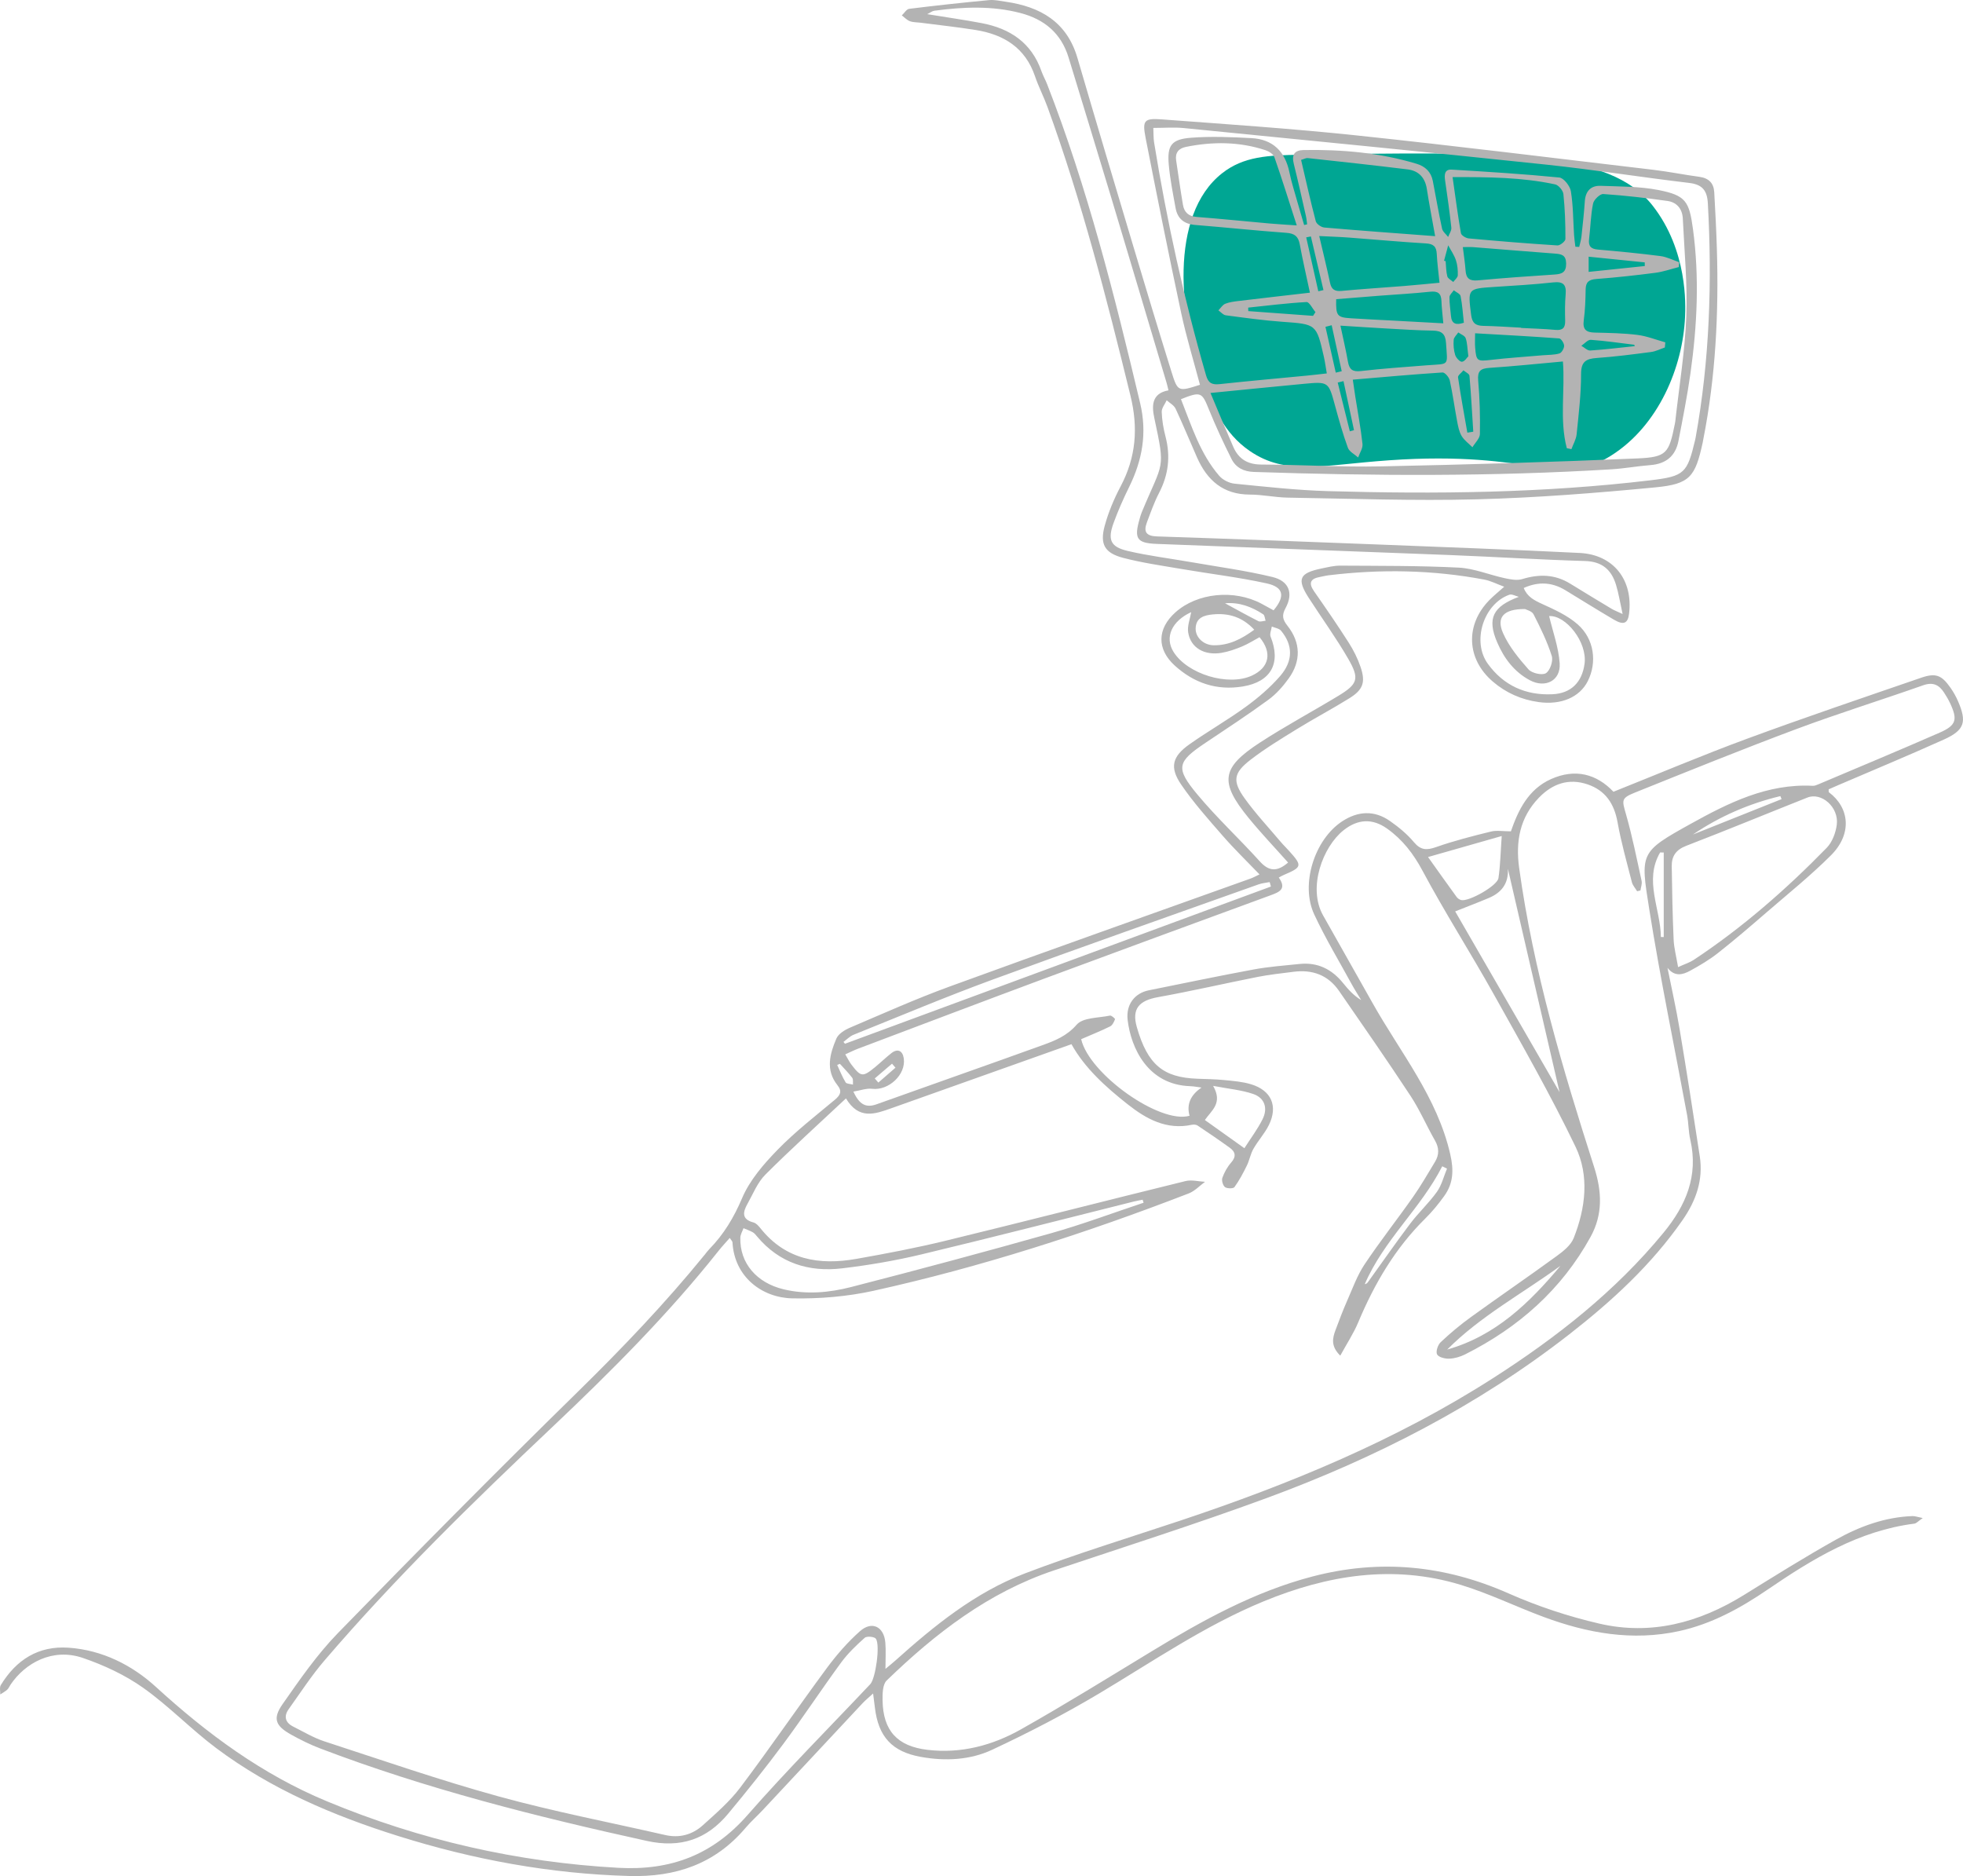
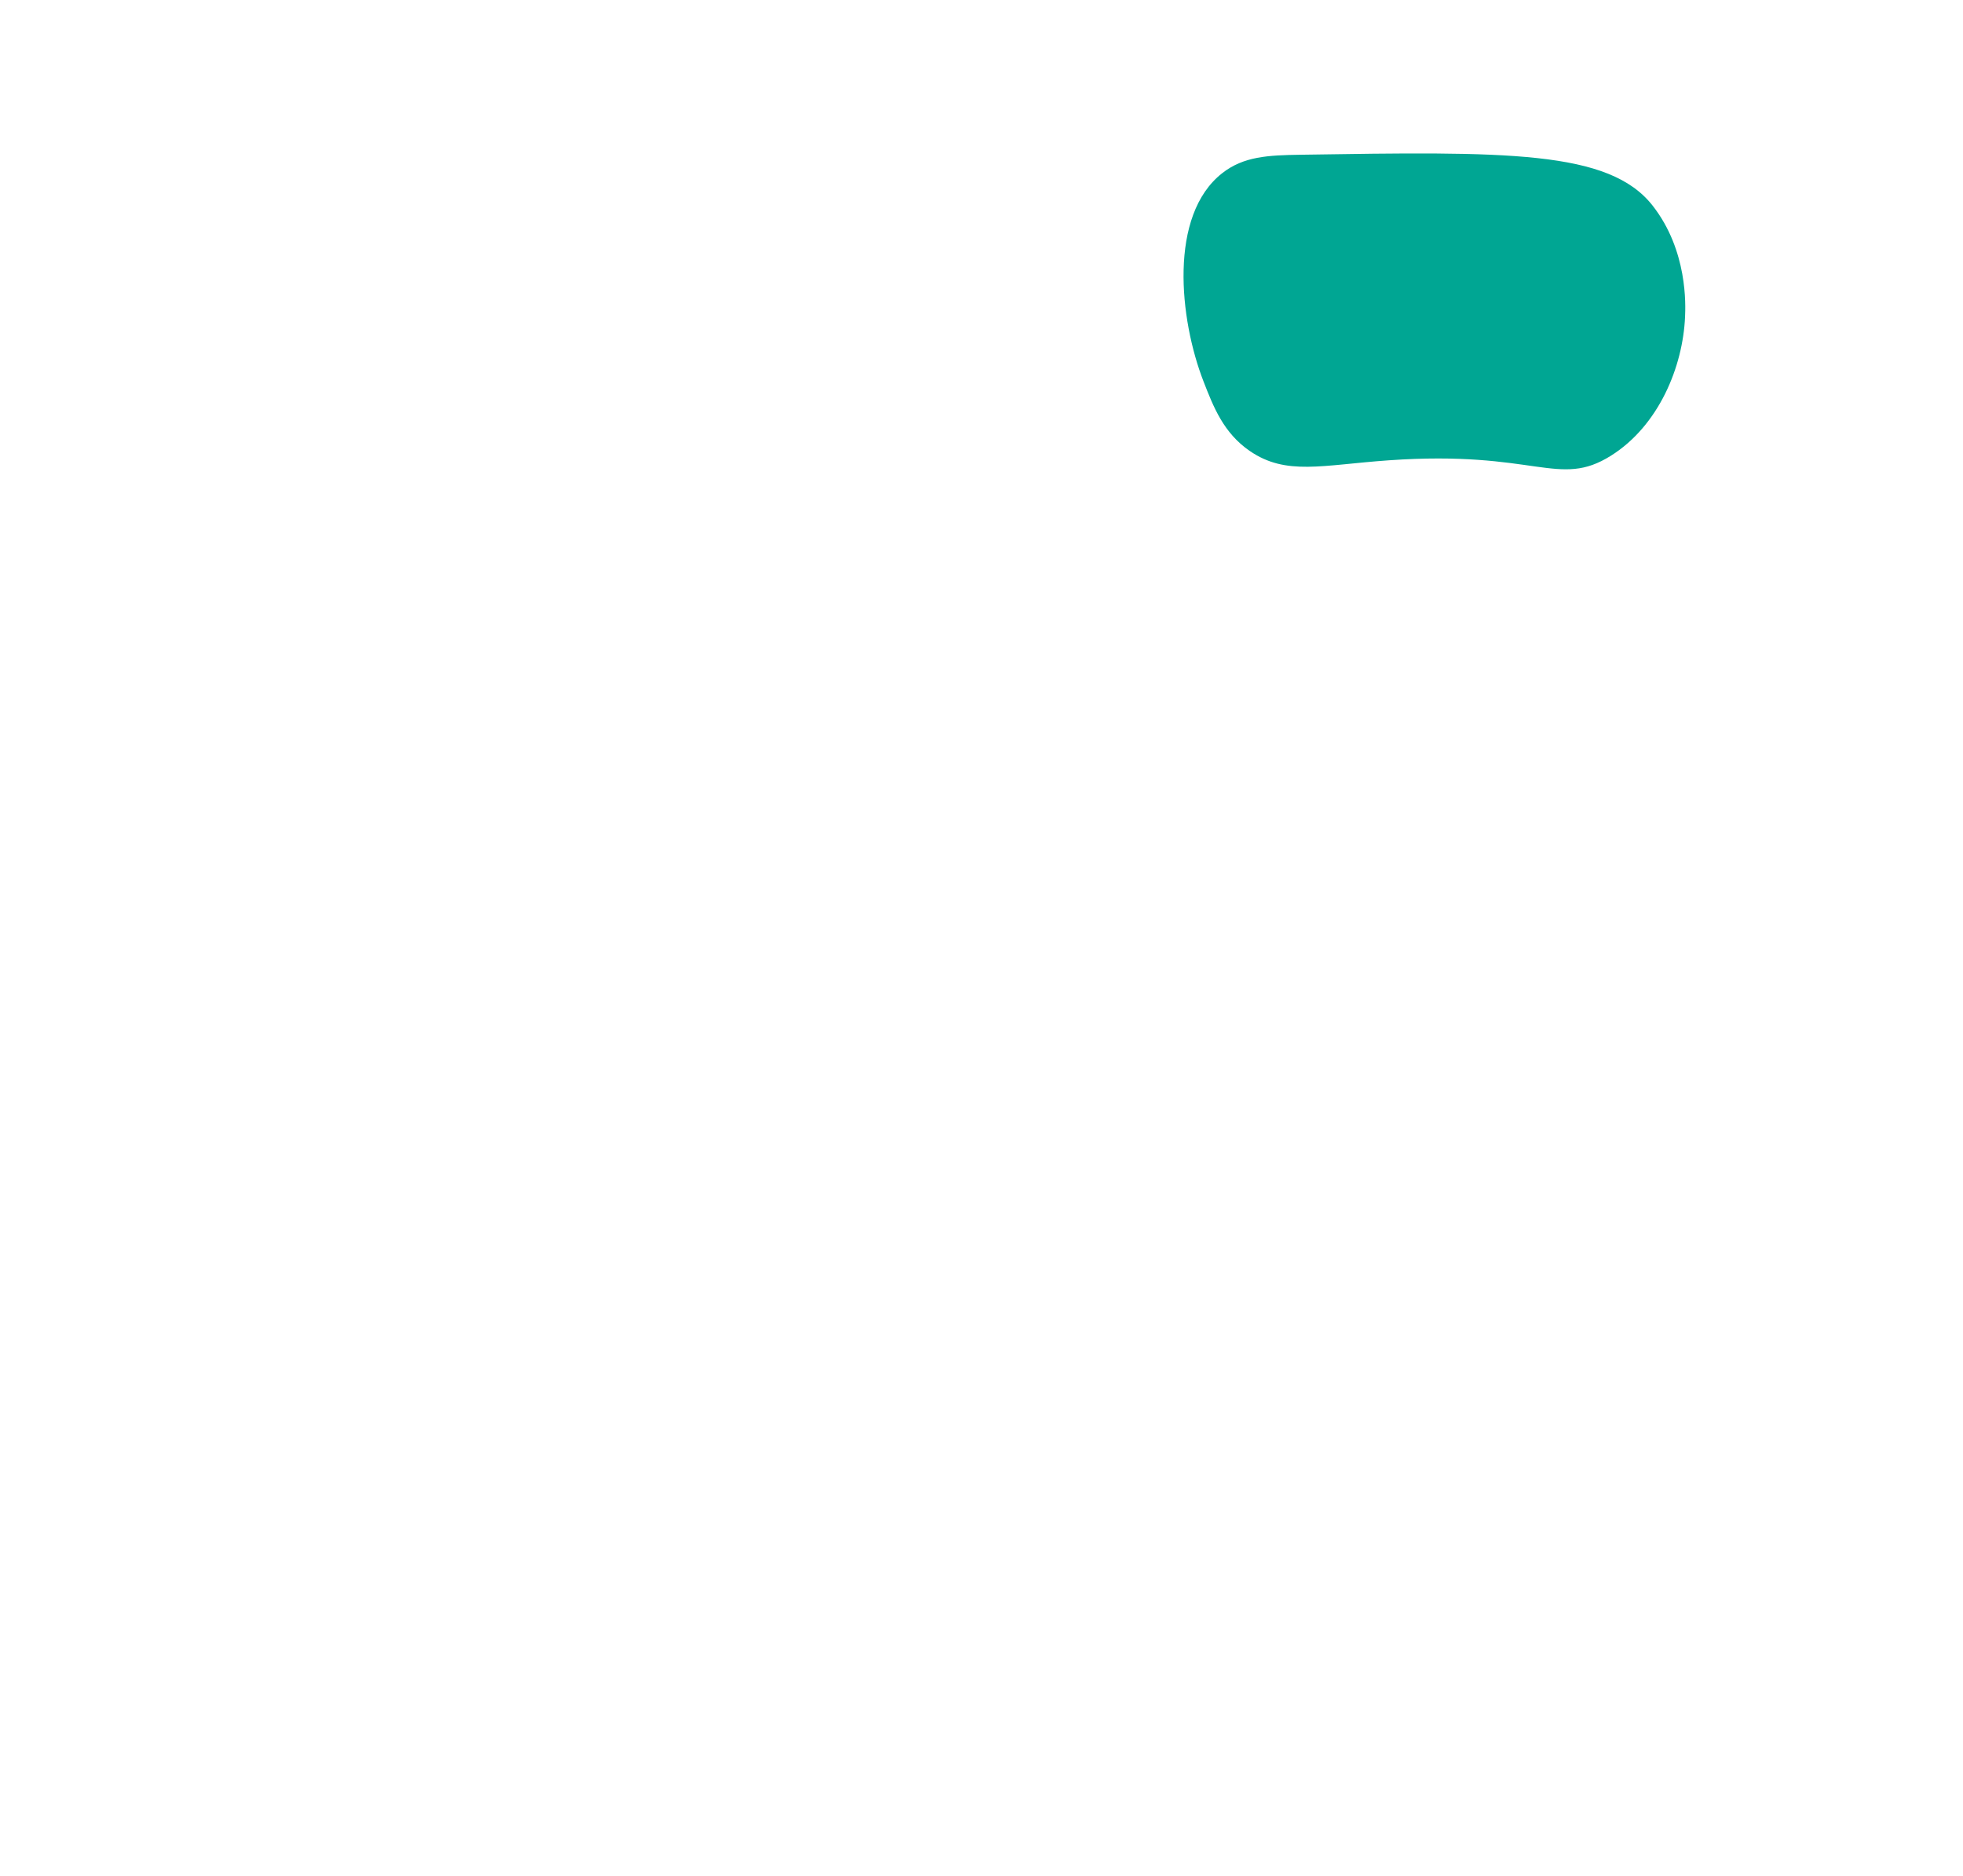
<svg xmlns="http://www.w3.org/2000/svg" id="Layer_2" data-name="Layer 2" width="961.125" height="918.481" viewBox="0 0 961.125 918.481">
  <defs>
    <style>
      .cls-1 {
        fill: #b3b3b3;
      }

      .cls-1, .cls-2 {
        stroke-width: 0px;
      }

      .cls-2 {
        fill: #00a693;
      }
    </style>
  </defs>
  <g id="Layer_1-2" data-name="Layer 1">
    <g>
      <path class="cls-2" d="m636.901,75.755c100.61-1.561,150.915-2.341,172.27,24.934,17.253,22.036,16.107,48.794,15.867,54.401-1.048,24.471-12.872,53.295-36.267,68.001-25.74,16.179-36.723-2.81-108.802,2.267-32.784,2.309-50.22,7.626-68.001-4.533-12.932-8.843-17.883-21.735-22.667-34.001-11.927-30.576-17.175-81.374,9.067-102.002,10.567-8.306,22.549-8.819,38.534-9.067Z" />
-       <path class="cls-1" d="m616.669,428.074c-6.176-6.437-12.295-12.347-17.864-18.736-7.112-8.16-14.382-16.295-20.464-25.205-5.806-8.506-4.392-13.785,4.062-19.754,9.019-6.369,18.668-11.856,27.584-18.356,6.058-4.416,11.914-9.405,16.804-15.052,6.482-7.484,6.243-15.214.434-22.185-.953-1.143-2.987-1.386-4.521-2.044-.235,1.66-1.144,3.592-.601,4.939,5.23,12.959.24,22.143-13.646,24.411-12.728,2.079-23.819-1.668-33.249-10.221-8.908-8.079-8.671-18.072.328-26.105,10.66-9.517,28.636-11.332,42.059-4.235,2.027,1.071,4.024,2.197,5.983,3.269,5.748-6.878,4.98-11.354-3.391-13.189-13.786-3.022-27.866-4.681-41.797-7.064-9.538-1.632-19.172-2.988-28.507-5.441-9.039-2.375-11.454-6.669-9.003-15.669,1.817-6.67,4.568-13.218,7.807-19.343,7.544-14.266,8.667-28.608,4.805-44.394-11.661-47.662-23.825-95.144-40.622-141.313-1.853-5.094-4.384-9.948-6.127-15.074-4.753-13.981-15.302-20.436-29.055-22.635-8.989-1.437-18.054-2.403-27.086-3.577-1.727-.224-3.573-.132-5.151-.739-1.449-.557-2.612-1.86-3.9-2.834,1.197-1.112,2.292-3.047,3.607-3.21,13.015-1.615,26.058-3.028,39.115-4.263,2.65-.251,5.407.399,8.093.785,17,2.439,29.999,9.85,35.175,27.559,8.861,30.317,17.898,60.583,26.949,90.843,6.276,20.981,12.585,41.953,19.109,62.858,3.046,9.761,3.292,9.684,13.926,6.287-3.101-11.729-6.684-23.382-9.222-35.259-6.073-28.424-11.77-56.93-17.362-85.453-1.718-8.764-.822-9.882,7.959-9.226,31.713,2.367,63.463,4.488,95.08,7.822,48.597,5.125,97.101,11.138,145.633,16.873,7.504.887,14.93,2.415,22.423,3.418,4.591.614,7.037,3.063,7.289,7.552.521,9.264,1.013,18.533,1.292,27.807.939,31.272-.582,62.379-6.649,93.156-.113.571-.197,1.147-.321,1.716-3.631,16.597-6.188,20.178-23.063,21.799-29.126,2.798-58.366,5.098-87.604,5.865-30.802.808-61.66-.348-92.49-.833-6.187-.097-12.361-1.482-18.542-1.489-13.01-.017-20.871-6.933-25.837-18.125-3.535-7.968-6.826-16.047-10.525-23.936-.788-1.681-2.868-2.756-4.352-4.11-.865,1.904-2.5,3.833-2.438,5.705.134,4.034.824,8.121,1.853,12.039,2.537,9.663,1.462,18.718-3.145,27.594-2.399,4.623-4.137,9.605-5.977,14.499-1.729,4.598-.298,6.644,4.959,6.816,36.251,1.19,72.498,2.559,108.741,3.973,32.754,1.279,65.513,2.492,98.251,4.124,16.509.823,26.189,13.218,24.138,29.788-.582,4.7-2.65,5.662-7.332,2.92-8.026-4.701-15.905-9.652-23.862-14.472-6.431-3.896-13.093-4.373-20.378-1.089,1.693,4.288,5.101,6.045,9.082,7.853,6.075,2.76,12.447,5.652,17.367,9.99,8.114,7.154,9.527,18.596,4.917,27.756-3.981,7.91-13.042,11.778-24.004,10.269-8.487-1.168-16.029-4.492-22.521-10.062-12.89-11.06-13.569-27.747-1.634-39.913,2.007-2.046,4.262-3.848,7.228-6.5-3.696-1.36-6.598-2.906-9.682-3.488-25.357-4.785-50.86-5.219-76.445-2.093-1.344.164-2.66.539-3.997.774-4.722.83-5.847,2.921-2.927,7.098,5.774,8.26,11.49,16.569,16.912,25.061,2.378,3.724,4.418,7.797,5.833,11.975,2.516,7.43,1.218,11.097-5.449,15.246-8.388,5.221-17.151,9.837-25.566,15.017-7.746,4.769-15.57,9.517-22.768,15.044-8.512,6.535-9.106,10.494-2.899,19.104,5.309,7.363,11.558,14.05,17.427,21.006,1.374,1.628,2.914,3.116,4.338,4.704,6.445,7.182,6.286,7.827-2.751,11.681-.69.294-1.337.69-2.398,1.244,4.153,5.798-.019,7.222-4.32,8.801-36.76,13.493-73.533,26.952-110.239,40.591-30.524,11.342-60.964,22.906-91.432,34.397-1.937.731-3.793,1.676-6.257,2.776,1.171,1.99,1.884,3.524,2.881,4.843,4.772,6.308,5.646,6.407,11.776,1.364,2.693-2.216,5.199-4.665,7.942-6.813,3.021-2.366,5.49-1.237,6.043,2.587,1.147,7.93-7.394,15.865-15.501,14.879-2.746-.334-5.671.804-9.162,1.376,2.922,6.379,6.141,8.076,11.375,6.2,26.999-9.675,54.078-19.125,81.05-28.871,6.178-2.232,12.02-4.491,16.913-10.11,3.092-3.551,10.689-3.251,16.316-4.435.701-.148,2.55,1.527,2.445,1.788-.522,1.304-1.259,2.947-2.394,3.505-4.662,2.288-9.496,4.226-14.181,6.255,3.913,17.046,38.54,41.704,53.06,37.494-1.578-5.786.654-10.261,5.865-13.803-1.851-.234-3.698-.618-5.555-.679-20.763-.686-28.986-18.698-30.611-32.373-.905-7.621,3.443-13.178,10.379-14.57,17.094-3.43,34.158-7.028,51.301-10.194,7.411-1.369,14.98-1.915,22.491-2.697,8.869-.922,15.845,2.575,21.355,9.412,2.481,3.079,5.107,6.04,8.822,8.272-1.538-2.559-3.169-5.067-4.599-7.685-6.218-11.388-12.948-22.543-18.414-34.283-6.841-14.692.151-36.644,13.674-45.527,7.708-5.063,15.73-5.556,23.406-.188,4.253,2.974,8.405,6.382,11.712,10.337,3.36,4.019,6.281,4.062,10.921,2.433,8.751-3.074,17.795-5.37,26.815-7.592,2.819-.694,5.954-.108,9.783-.108,3.494-10.053,8.336-20.518,19.633-25.575,11.839-5.3,22.318-2.542,30.578,6.197,22.091-8.81,43.638-17.935,65.57-26.017,28.183-10.386,56.648-20.014,85.052-29.791,7.202-2.479,10.047-1.304,14.368,4.845,1.44,2.049,2.703,4.275,3.701,6.571,4.451,10.227,3.256,14.239-6.935,18.838-17.133,7.732-34.508,14.928-51.78,22.351-1.572.676-3.136,1.37-4.602,2.012.06.742-.055,1.295.138,1.441,10.154,7.652,11.426,20.442.974,30.882-9.962,9.95-21.005,18.825-31.678,28.052-7.751,6.701-15.527,13.389-23.575,19.723-4.235,3.333-8.942,6.146-13.691,8.723-3.539,1.921-7.493,3.123-11.077-1.415,1.981,9.913,4.224,19.782,5.89,29.748,3.481,20.828,6.751,41.693,9.921,62.571,1.753,11.549-1.845,21.693-8.438,31.171-15.243,21.912-34.628,39.691-55.493,55.951-44.924,35.01-95.07,60.623-148.284,80.186-34.374,12.637-69.312,23.748-104.05,35.384-32.064,10.741-57.991,30.803-81.854,53.88-1.986,1.921-2.066,6.439-2.012,9.733.243,14.886,7.25,22.467,21.98,24.215,16.442,1.951,31.825-2.149,45.868-10.075,21.59-12.185,42.683-25.26,63.876-38.137,24.914-15.138,50.282-29.212,78.781-36.658,32.989-8.618,64.714-5.545,95.954,8.268,14.261,6.306,29.347,11.31,44.54,14.819,25.263,5.835,48.776-.432,70.609-13.941,14.982-9.27,29.92-18.65,45.291-27.239,11.516-6.435,23.913-10.983,37.388-11.477,1.176-.043,2.372.438,5.002.965-2.161,1.476-3.073,2.603-4.113,2.735-27.228,3.466-49.756,17.21-71.803,32.264-13.33,9.102-27.447,16.875-43.458,20.359-22.802,4.962-44.754,1.017-66.184-6.928-13.62-5.049-26.777-11.509-40.632-15.727-33.078-10.07-65.203-4.815-96.547,8.085-28.682,11.805-54.11,29.343-80.568,45.126-16.917,10.091-34.511,19.182-52.358,27.532-10.817,5.061-22.95,5.619-34.859,3.485-14.144-2.534-20.831-9.874-22.527-24.143-.223-1.874-.474-3.745-.875-6.896-2.226,2.043-3.787,3.3-5.143,4.748-16.299,17.411-32.558,34.858-48.851,52.275-2.781,2.973-5.853,5.689-8.478,8.788-14.94,17.64-34.169,24.156-56.89,23.532-38.702-1.064-76.305-8.002-113.121-19.559-31.798-9.982-62.286-22.945-89.134-43.044-12.389-9.274-23.23-20.661-35.841-29.579-8.858-6.265-19.156-11.045-29.465-14.578-14.863-5.093-28.336,2.544-35.437,13.134-.54.805-.908,1.787-1.604,2.41-1.014.908-2.253,1.566-3.397,2.33.052-1.531-.451-3.398.242-4.54,7.544-12.431,18.452-19.38,33.244-18.342,16.491,1.157,31.019,8.493,42.774,19.238,25.115,22.956,51.981,42.779,83.587,55.924,45.735,19.021,93.178,29.832,142.702,32.596,25.754,1.437,46.23-6.313,63.375-25.881,19.279-22.004,39.989-42.753,60.071-64.054,2.545-2.7,4.945-19.14,2.703-22.233-.736-1.015-4.441-1.339-5.431-.457-4.169,3.715-8.292,7.663-11.58,12.15-9.622,13.133-18.582,26.753-28.285,39.823-8.654,11.657-17.733,23.018-27.023,34.177-10.431,12.528-23.241,16.956-39.864,13.299-54.215-11.927-107.927-25.465-159.883-45.268-4.87-1.856-9.6-4.19-14.159-6.728-7.737-4.307-9.233-7.822-4.257-14.94,8.416-12.038,16.89-24.308,27.083-34.784,38.666-39.737,77.673-79.159,117.276-117.96,21.924-21.48,43.042-43.581,62.398-67.379.734-.903,1.412-1.862,2.222-2.691,7.064-7.223,11.997-15.455,16.03-24.942,3.734-8.783,10.55-16.659,17.34-23.639,8.619-8.861,18.496-16.52,28.019-24.471,2.735-2.284,3.725-4.172,1.324-7.176-5.942-7.434-3.735-15.325-.522-22.837.984-2.301,4.031-4.202,6.563-5.282,16.216-6.921,32.337-14.147,48.887-20.186,48.983-17.873,98.151-35.236,147.238-52.825,1.573-.564,3.045-1.406,4.466-2.072Zm-183.134,388.976c1.966-1.646,3.402-2.776,4.76-3.994,19.139-17.166,39.144-33.416,63.336-42.674,25.137-9.619,50.955-17.465,76.505-25.997,53.478-17.858,105.363-39.22,153.034-69.772,30.995-19.864,59.719-42.388,83.279-71.049,11.055-13.449,17.209-27.909,13.152-45.595-.905-3.946-.836-8.105-1.574-12.101-6.194-33.549-13.16-66.974-18.508-100.656-4.402-27.721-4.749-27.99,20.329-41.905,18.425-10.223,37.519-19.767,59.718-18.589.91.048,1.892-.374,2.769-.746,19.806-8.391,39.671-16.649,59.368-25.289,8.176-3.586,8.875-6.384,5.075-14.481-.82-1.747-1.831-3.415-2.873-5.043-2.462-3.847-5.439-5.37-10.277-3.663-20.653,7.284-41.593,13.784-62.102,21.444-26.5,9.898-52.73,20.527-78.983,31.071-6.894,2.769-6.404,3.716-4.444,10.562,3.078,10.751,5.268,21.76,7.665,32.697.318,1.448-.355,3.114-.57,4.679-.544.126-1.087.253-1.631.379-.874-1.464-2.15-2.826-2.555-4.41-2.496-9.756-5.251-19.481-7.026-29.377-1.626-9.063-5.915-15.528-14.626-18.508-9.25-3.164-17.219-.365-23.824,6.45-9.402,9.7-11.516,21.453-9.723,34.458,6.914,50.142,21.318,98.422,36.702,146.413,3.857,12.033,4.33,23.177-1.742,34.211-14.202,25.808-35.293,44.385-61.403,57.505-2.374,1.193-5.159,2.015-7.787,2.114-2.055.077-5.173-.678-5.954-2.092-.732-1.326.361-4.663,1.739-5.964,4.635-4.375,9.559-8.508,14.727-12.244,13.978-10.106,28.221-19.847,42.166-29.998,3.215-2.34,6.864-5.261,8.248-8.737,5.842-14.672,7.738-30.514.914-44.709-12.242-25.462-26.304-50.07-40.093-74.762-11.338-20.302-23.902-39.933-34.862-60.427-4.457-8.334-9.793-15.211-17.275-20.551-7.25-5.174-14.453-4.729-21.39.802-10.151,8.094-17.615,28.086-10.007,41.638,8.061,14.358,16.221,28.66,24.284,43.017,13.583,24.187,31.64,45.988,38.013,74.027,1.749,7.696,1.503,14.141-2.94,20.323-2.818,3.921-5.919,7.718-9.351,11.106-14.705,14.518-24.859,31.876-32.783,50.777-2.309,5.509-5.667,10.578-8.796,16.311-4.728-4.643-3.797-8.583-2.342-12.481,1.818-4.871,3.66-9.743,5.756-14.498,2.64-5.988,4.885-12.301,8.479-17.687,7.524-11.273,15.947-21.941,23.745-33.037,3.888-5.532,7.261-11.431,10.771-17.222,2.067-3.41,2.035-6.773-.025-10.381-4.13-7.233-7.44-14.977-12-21.911-11.383-17.307-23.217-34.32-34.992-51.366-5.387-7.8-13.099-10.55-22.339-9.339-5.766.756-11.573,1.334-17.27,2.458-16.351,3.227-32.601,6.998-49,9.944-9.206,1.654-12.965,5.633-10.402,14.62,5.317,18.646,13.098,24.658,29.385,25.319,4.457.181,8.931.217,13.364.653,4.421.434,8.952.784,13.168,2.057,9.966,3.008,13.325,10.66,8.756,19.956-2.028,4.126-5.275,7.637-7.569,11.654-1.437,2.517-1.921,5.56-3.207,8.183-1.789,3.648-3.71,7.283-6.078,10.56-.573.793-3.601.786-4.63.003-1.044-.794-1.75-3.265-1.297-4.537.951-2.672,2.426-5.332,4.296-7.462,2.574-2.932,2.166-5.223-.666-7.267-5.174-3.736-10.453-7.331-15.762-10.875-.703-.469-1.893-.564-2.761-.379-12.455,2.663-22.343-2.812-31.544-10.08-10.8-8.53-20.975-17.714-27.439-29.368-29.861,10.624-59.053,21.036-88.267,31.386-7.831,2.774-15.791,5.785-22.145-4.841-13.694,12.846-26.913,24.762-39.481,37.327-3.844,3.843-6.007,9.41-8.749,14.295-2.214,3.944-3.02,7.559,2.965,9.109,1.343.348,2.553,1.784,3.506,2.974,12.29,15.353,28.714,18.051,46.751,14.872,14.694-2.59,29.382-5.391,43.873-8.918,39.178-9.536,78.236-19.567,117.393-29.191,2.972-.73,6.354.204,9.545.365-2.643,1.925-5.022,4.536-7.969,5.674-50.335,19.45-101.604,36.023-154.318,47.672-12.916,2.854-26.505,3.962-39.743,3.712-14.734-.278-28.42-10.377-29.338-27.453-.025-.472-.554-.916-1.335-2.129-1.964,2.251-3.766,4.152-5.387,6.197-24.764,31.23-52.831,59.291-81.757,86.638-38.603,36.497-76.639,73.613-111.261,114.003-6.404,7.471-11.802,15.814-17.54,23.843-2.554,3.573-1.67,6.618,2.238,8.574,5.021,2.512,9.921,5.476,15.213,7.202,28.367,9.251,56.599,19.047,85.345,26.962,26.875,7.4,54.333,12.679,81.532,18.901,6.977,1.596,13.301-.145,18.429-4.771,6.454-5.822,13.18-11.629,18.368-18.513,14.46-19.188,28.017-39.054,42.296-58.383,4.801-6.498,10.214-12.731,16.236-18.087,5.881-5.231,11.795-2.305,12.464,5.556.335,3.935.058,7.922.058,12.855Zm159.148-624.659c4.078,9.673,7.519,18.041,11.131,26.334,2.566,5.892,6.921,8.671,13.656,8.703,19.583.093,39.176,1.294,58.741.898,41.849-.849,83.696-2.099,125.514-3.892,14.398-.617,15.44-2.586,18.306-16.872.076-.38.163-.76.206-1.145,1.895-17.126,4.722-34.215,5.403-51.389.634-15.978-.954-32.05-1.707-48.073-.216-4.594-2.898-7.907-7.382-8.547-10.471-1.494-21.001-2.702-31.548-3.416-1.628-.11-4.616,2.771-5.006,4.673-1.162,5.665-1.233,11.544-1.948,17.313-.428,3.447.77,4.895,4.28,5.201,10.235.893,20.469,1.877,30.657,3.186,3.134.403,6.12,1.967,9.173,3-.06.793-.119,1.586-.179,2.38-3.82.962-7.59,2.306-11.469,2.81-9.607,1.249-19.25,2.299-28.909,3.037-3.647.279-5.194,1.461-5.24,5.176-.063,5.035-.256,10.102-.926,15.084-.604,4.483,1.198,5.874,5.35,5.975,6.974.168,13.987.274,20.894,1.126,4.641.573,9.129,2.387,13.685,3.645-.073.841-.146,1.682-.219,2.523-2.244.758-4.436,1.904-6.74,2.206-8.815,1.156-17.647,2.304-26.509,2.927-5.315.374-7.783,1.717-7.772,7.87.017,9.833-1.182,19.682-2.176,29.493-.252,2.486-1.67,4.854-2.552,7.276-.753-.154-1.505-.309-2.258-.463-3.661-13.963-.773-28.468-1.908-42.458-12.443,1.116-24.174,2.355-35.935,3.127-4.449.292-5.963,1.549-5.544,6.28.767,8.666.995,17.408.842,26.108-.038,2.178-2.376,4.316-3.657,6.472-1.804-1.814-4.023-3.382-5.293-5.514-1.248-2.095-1.735-4.725-2.2-7.188-1.258-6.662-2.15-13.398-3.604-20.014-.34-1.546-2.409-3.967-3.548-3.893-14.454.933-28.883,2.249-43.933,3.519.482,3.271.846,5.89,1.257,8.502,1.205,7.654,2.659,15.279,3.495,22.972.229,2.105-1.375,4.41-2.139,6.623-1.725-1.564-4.313-2.814-5.019-4.75-2.452-6.718-4.39-13.637-6.268-20.55-3.209-11.813-3.133-11.894-15.413-10.741-14.635,1.373-29.26,2.86-45.592,4.465Zm-14.457,3.028c5.189,13.064,9.328,26.618,18.74,37.538,1.721,1.997,4.867,3.576,7.505,3.838,15.224,1.508,30.475,3.215,45.751,3.651,52.763,1.505,105.497.958,158.001-5.317,16.626-1.987,17.883-3.505,21.768-19.812.09-.377.169-.757.238-1.139,6.854-37.951,8.09-76.181,5.971-114.61-.346-6.273-2.647-9.246-9.182-10.017-23.294-2.75-46.479-6.476-69.8-8.939-59.189-6.252-118.427-12.053-177.656-17.921-4.73-.469-9.546-.062-14.874-.062.134,2.658.033,4.954.394,7.175,6.244,38.495,14.622,76.512,25.441,113.993,1.109,3.841,2.999,4.663,6.713,4.26,14.264-1.547,28.559-2.802,42.841-4.185,3.007-.291,6.005-.66,9.556-1.054-.561-3.225-.877-5.684-1.424-8.089-3.682-16.176-3.711-15.995-20.344-17.191-9.271-.666-18.502-1.958-27.723-3.183-1.278-.17-2.392-1.579-3.582-2.415,1.112-1.116,2.036-2.706,3.38-3.239,2.119-.841,4.503-1.104,6.803-1.381,11.293-1.359,22.595-2.641,34.62-4.034-1.752-8.237-3.539-15.923-4.973-23.674-.72-3.891-2.524-5.336-6.554-5.626-14.889-1.072-29.74-2.664-44.622-3.852-5.448-.435-8.683-3.076-9.631-8.314-1.274-7.039-2.701-14.088-3.331-21.198-.839-9.477,1.285-12.448,10.939-13.19,9.79-.753,19.714-.334,29.546.188,10.434.554,16.486,6.493,18.591,16.748,1.01,4.921,2.572,9.731,3.932,14.578,1.053,3.752,2.18,7.483,3.275,11.223.488-.119.975-.238,1.463-.358-.194-1.366-.292-2.754-.598-4.095-1.936-8.498-3.815-17.012-5.928-25.467-1.113-4.456.225-6.728,4.913-6.801,18.704-.293,37.181,1.29,55.184,6.724,4.222,1.274,7.098,3.93,7.962,8.386,1.511,7.791,2.842,15.619,4.533,23.369.328,1.503,1.955,2.724,2.983,4.075.553-1.522,1.712-3.109,1.557-4.555-.826-7.707-1.934-15.385-3.047-23.059-.407-2.805-.343-5.565,3.254-5.348,17.567,1.057,35.141,2.137,52.648,3.867,2.173.215,5.252,4.141,5.674,6.715,1.155,7.037,1.094,14.271,1.562,21.424.126,1.92.423,3.828.641,5.742.625.034,1.25.068,1.875.102.374-1.669.907-3.32,1.092-5.009.632-5.778,1.265-11.562,1.661-17.359.339-4.959,2.964-7.72,7.732-7.543,9.439.349,19.042.249,28.244,2.041,13.387,2.608,15.132,5.478,16.966,19.051,3.192,23.618,2.097,47.171-1.213,70.648-1.566,11.107-3.751,22.133-5.882,33.151-1.435,7.42-6.15,11.25-13.757,11.836-6.374.491-12.7,1.669-19.076,2.059-58.323,3.563-116.676,3.26-175.044,1.289-4.99-.169-8.835-2.111-10.96-6.359-3.973-7.944-7.738-16.019-11.072-24.249-3.437-8.484-3.89-8.893-13.675-5.027Zm52.45,226.866c-6.647-7.475-13.329-14.472-19.422-21.948-14.21-17.433-13.3-24.437,5.513-36.704,12.484-8.14,25.673-15.192,38.435-22.914,9.622-5.822,10.588-8.386,4.886-18.237-5.908-10.209-12.87-19.805-19.272-29.732-5.954-9.233-4.673-12.18,6.169-14.414,3.034-.625,6.125-1.429,9.184-1.409,19.35.128,38.722-.008,58.035.968,7.569.382,14.976,3.542,22.515,5.165,2.793.601,6.005,1.246,8.591.453,8.261-2.532,16.005-2.382,23.488,2.228,6.763,4.166,13.559,8.28,20.37,12.369,1.202.722,2.546,1.208,5.294,2.488-1.26-5.702-1.939-10.058-3.206-14.234-2.241-7.386-6.777-11.461-15.183-11.705-22.093-.642-44.163-2.061-66.251-2.929-47.861-1.882-95.731-3.556-143.592-5.456-9.666-.384-11.001-2.642-8.288-12.104.32-1.116.615-2.25,1.059-3.319,10.595-25.527,11.692-20.3,6.176-46.207-1.24-5.826-1.429-12.04,6.933-13.545-.395-1.575-.626-2.678-.947-3.753-9.088-30.448-18.137-60.908-27.295-91.335-6.813-22.634-13.778-45.221-20.659-67.834-3.612-11.87-11.825-18.729-23.577-21.799-13.97-3.649-28.056-2.999-42.164-1.126-1.037.138-1.986.942-3.465,1.681,9.442,1.54,18.069,2.766,26.622,4.383,13.87,2.622,24.404,9.559,29.278,23.504.764,2.187,1.946,4.226,2.789,6.389,19.749,50.714,32.996,103.305,45.542,156.133,3.492,14.705,1.073,27.944-5.376,41.061-2.817,5.729-5.426,11.598-7.609,17.593-3.024,8.305-1.532,11.761,6.937,13.742,10.16,2.377,20.577,3.645,30.874,5.447,13.338,2.334,26.809,4.129,39.948,7.299,8.215,1.982,10.346,8.045,6.4,15.275-1.943,3.56-1.376,5.636.985,8.626,6.479,8.204,6.699,17.257.578,25.769-2.795,3.887-6.134,7.662-9.973,10.466-10.006,7.306-20.387,14.105-30.69,20.998-13.993,9.361-14.938,12.281-4.014,25.391,9.527,11.433,20.529,21.626,30.52,32.69,4.418,4.893,8.431,5.288,13.863.587Zm190.948,51.199c3.47-1.578,5.718-2.263,7.597-3.506,23.845-15.767,45.242-34.494,65.16-54.891,2.735-2.801,4.458-7.419,4.952-11.406,1.051-8.48-7.47-15.958-14.391-13.215-19.796,7.844-39.476,15.983-59.347,23.63-5.002,1.925-7.143,5.087-7.078,9.951.159,11.983.4,23.97.925,35.941.182,4.141,1.3,8.241,2.182,13.497Zm-118.95-357.864c-1.5-8.439-2.927-15.774-4.074-23.154-.863-5.556-4.028-8.867-9.394-9.53-16.285-2.013-32.603-3.761-48.916-5.543-.846-.092-1.763.463-3.251.89,2.387,10.183,4.594,20.171,7.202,30.053.351,1.33,2.646,2.922,4.157,3.053,17.524,1.517,35.07,2.777,54.276,4.231Zm-67.755-5.265c-3.883-12.012-7.233-22.782-10.954-33.422-.521-1.489-2.698-2.848-4.392-3.406-12.79-4.217-25.81-4.258-38.911-1.613-3.604.728-5.358,2.872-4.796,6.624,1.085,7.25,2.106,14.512,3.333,21.738.613,3.609,2.703,5.615,6.679,5.924,11.947.93,23.87,2.154,35.807,3.22,3.775.337,7.562.539,13.235.934Zm-74.999,478.474c-.153-.491-.306-.982-.459-1.473-1.479.302-2.971.549-4.434.915-34.59,8.647-69.12,17.545-103.794,25.841-12.785,3.059-25.84,5.292-38.897,6.84-16.319,1.935-30.75-2.545-41.691-15.639-.619-.741-1.257-1.566-2.072-2.02-1.437-.8-3.017-1.344-4.537-1.995-.539,1.534-1.505,3.056-1.55,4.604-.359,12.46,7.969,22.198,21.292,25.343,11.07,2.614,22.164,1.624,32.852-1.12,32.821-8.427,65.557-17.209,98.169-26.412,15.228-4.298,30.093-9.883,45.123-14.884Zm151.29-502.122c1.42,9.914,2.558,18.718,4.09,27.454.189,1.076,2.421,2.435,3.808,2.562,14.468,1.324,28.952,2.514,43.45,3.428,1.292.081,3.895-2.029,3.9-3.131.034-7.347-.225-14.723-.986-22.027-.183-1.753-2.384-4.37-4.056-4.728-16.156-3.466-32.561-3.603-50.206-3.558Zm52.379,447.978c-8.449-36.536-16.769-72.515-25.29-109.363.376,7.502-3.375,11.794-9.353,14.312-5.395,2.272-10.872,4.348-16.455,6.568,16.718,28.949,33.78,58.494,51.098,88.483Zm-117.666-419.124c1.929,8.272,3.732,15.53,5.278,22.843.7,3.309,2.301,4.33,5.658,4.015,10.202-.956,20.435-1.585,30.651-2.404,5.547-.444,11.084-1.015,17.302-1.592-.502-5.055-1.124-9.604-1.352-14.172-.181-3.612-1.665-4.866-5.339-5.083-12.545-.742-25.064-1.917-37.598-2.854-4.559-.341-9.132-.478-14.599-.754Zm98.863,44.86c-.002.046-.005.092-.007.138,5.597.296,11.208.433,16.785.945,3.612.332,4.866-1.043,4.772-4.527-.114-4.246-.147-8.523.232-12.746.43-4.793-1.052-6.534-6.128-5.972-9.598,1.062-19.259,1.584-28.901,2.222-13.03.862-12.878.799-11.232,13.761.503,3.958,2.219,5.228,5.946,5.295,6.181.11,12.355.572,18.532.885Zm-88.477-.99c1.374,6.516,2.691,12.086,3.686,17.713.666,3.764,2.266,4.978,6.279,4.517,10.752-1.235,21.563-1.978,32.358-2.822,11.254-.88,10.107.686,9.372-10.906-.284-4.48-2.144-6.009-6.458-6.072-7.536-.11-15.067-.614-22.597-1.028-7.268-.4-14.532-.896-22.639-1.402Zm-34.036,274.602l-.615-2.179c-1.823.364-3.724.508-5.457,1.125-43.434,15.477-86.946,30.74-130.229,46.629-22.899,8.406-45.404,17.885-68.044,26.987-1.821.732-3.303,2.308-4.942,3.491.243.304.486.608.729.912,69.519-25.655,139.038-51.31,208.557-76.965Zm121.369-141.834c-1.564-.38-3.384-1.481-4.651-1.03-12.597,4.489-18.439,22.84-10.538,33.78,7.701,10.662,18.584,15.556,31.66,14.941,9.12-.429,14.493-5.862,15.715-14.912,1.435-10.628-9.195-23.895-17.337-23.351,1.782,7.579,4.632,15.281,5.159,23.139.565,8.417-6.972,12.293-14.521,8.306-7.692-4.062-12.69-10.731-16.05-18.521-5.097-11.82-2.136-17.62,10.562-22.353Zm-44.448,127.386c5.241,7.346,9.569,13.468,13.983,19.527.517.709,1.443,1.358,2.289,1.549,3.705.836,17.635-6.968,18.201-10.736.931-6.19,1.026-12.505,1.606-20.624-12.84,3.66-23.987,6.838-36.079,10.285Zm-82.507-107.621c-2.845,1.53-5.625,3.318-8.631,4.561-3.192,1.321-6.534,2.501-9.924,3.081-8.443,1.445-15.166-2.452-16.371-9.948-.518-3.219.941-6.755,1.471-9.965-9.446,4.324-13.115,12.286-8.676,19.417,6.804,10.932,26.737,16.993,38.361,11.666,8.558-3.922,10.094-11.295,3.771-18.814Zm99.543-190.988c.516,4.277,1.096,7.86,1.342,11.465.268,3.929,2.02,5.18,5.985,4.816,12.532-1.151,25.09-2.048,37.649-2.861,3.638-.236,5.656-1.118,5.606-5.397-.049-4.19-2.337-4.613-5.527-4.851-13.324-.996-26.639-2.115-39.959-3.156-1.465-.115-2.948-.015-5.097-.015Zm-9.552,37.315c-.368-4.209-.798-7.6-.927-11.002-.144-3.767-1.81-4.862-5.544-4.466-8.264.877-16.574,1.318-24.863,1.96-7.075.548-14.147,1.128-21.12,1.686-.188,8.147.41,8.911,7.249,9.353,6.561.425,13.13.725,19.695,1.081,8.237.447,16.474.896,25.511,1.387Zm39.97,139.874c-10.473-.048-14.176,4.074-10.674,11.914,2.891,6.471,7.662,12.274,12.419,17.646,1.654,1.868,6.657,3.004,8.514,1.858,2.028-1.252,3.646-6.002,2.879-8.413-2.241-7.054-5.539-13.815-8.932-20.43-.83-1.618-3.613-2.236-4.207-2.576Zm-137.367,263.97c3.062-4.804,6.438-9.262,8.894-14.178,2.699-5.403,1.039-10.434-4.528-12.353-5.77-1.989-12.044-2.516-19.677-3.986,4.869,8.482-.79,12.001-4.043,16.717,6.174,4.403,12.203,8.701,19.355,13.801Zm112.956-398.969c0,2.858-.141,4.928.026,6.974.548,6.726.991,6.823,7.876,6.032,8.422-.968,16.892-1.518,25.342-2.251,2.692-.233,5.489-.119,8.025-.878,1.111-.332,2.334-2.463,2.319-3.764-.014-1.261-1.475-3.53-2.431-3.601-13.598-1.006-27.219-1.714-41.156-2.513Zm41.81,456.539c-18.622,13.587-39.095,24.556-55.465,41.006,23.684-6.696,40.329-22.91,55.465-41.006Zm-149.944-311.414c-5.848-6.298-12.613-8.222-20.253-7.493-4.205.401-8.3,1.509-8.436,6.867-.111,4.38,3.882,8.166,8.834,8.24,7.417.11,13.652-3.03,19.855-7.613Zm94.382,263.836c-.779-.379-1.558-.758-2.336-1.137-10.503,20.675-28.697,36.16-37.927,57.712.884-.151,1.292-.641,1.664-1.157,6.861-9.531,13.558-19.186,20.637-28.551,4.068-5.381,9.118-10.035,13.026-15.516,2.343-3.287,3.337-7.535,4.937-11.351Zm104.708-113.394c.468.003.937.006,1.405.008v-41.389c-.588-.004-1.176-.008-1.765-.012-8.034,13.756.255,27.596.359,41.393Zm-202.059-308.137c.018.57.037,1.14.055,1.71,10.567.773,21.134,1.547,31.701,2.32.396-.607.792-1.214,1.188-1.82-1.463-1.728-3.01-5.009-4.374-4.934-9.545.52-19.052,1.733-28.571,2.725Zm107.309,61.218c.966-.158,1.932-.316,2.898-.474-.579-9.13-1.072-18.268-1.863-27.379-.084-.964-1.921-1.777-2.944-2.659-.933,1.155-2.798,2.447-2.653,3.445,1.321,9.052,2.993,18.052,4.562,27.067Zm59.387-86.145v7.437c9.537-.992,18.517-1.925,27.498-2.859-.013-.598-.025-1.196-.037-1.794-8.931-.906-17.861-1.811-27.461-2.784Zm51.062,282.891c14.471-5.777,28.942-11.554,43.413-17.331-.2-.491-.401-.983-.601-1.474-15.328,3.675-29.628,9.87-42.812,18.805Zm-112.152-250.554c-.497-4.445-.771-8.808-1.605-13.062-.219-1.118-2.175-1.895-3.333-2.828-.742,1.111-2.086,2.21-2.108,3.334-.059,3.043.473,6.094.717,9.146.318,3.965,2.448,4.69,6.329,3.41Zm2.201,16.396c-.532-3.991-.509-6.586-1.335-8.875-.434-1.202-2.356-1.868-3.605-2.776-.792,1.212-2.161,2.383-2.253,3.646-.178,2.449.006,5.062.738,7.387.442,1.406,2.288,3.42,3.335,3.324,1.33-.121,2.49-2.104,3.12-2.706Zm81.465-4.941c-.079-.227-.158-.454-.237-.682-7.09-.857-14.165-1.914-21.28-2.409-1.469-.102-3.084,1.888-4.632,2.914,1.453.816,2.958,2.408,4.352,2.317,7.281-.478,14.534-1.384,21.797-2.141Zm-93.37-41.806c.259.066.519.132.778.198.232,2.492.19,5.057.82,7.444.29,1.098,1.897,1.848,2.907,2.755.783-1.085,2.183-2.148,2.222-3.26.087-2.469-.141-5.085-.922-7.412-.862-2.565-2.487-4.874-3.779-7.294-.675,2.523-1.35,5.045-2.026,7.568Zm-55.019,31.568c-1.017.26-2.033.52-3.05.78,1.683,7.477,3.365,14.953,5.048,22.43.973-.229,1.946-.459,2.919-.688-1.639-7.507-3.278-15.014-4.917-22.522Zm-10.184-43.467l-2.289.441c1.974,8.801,3.947,17.601,5.921,26.402.842-.195,1.685-.39,2.527-.585-2.053-8.753-4.106-17.505-6.159-26.258Zm-42.034,179.592c5.696,3.087,10.952,6.04,16.33,8.752.912.46,2.346-.114,3.538-.21-.376-1.072-.425-2.641-1.18-3.137-5.683-3.74-11.827-6.027-18.689-5.405Zm61.102-84.193c.681-.186,1.363-.371,2.044-.557-1.715-8.005-3.43-16.01-5.144-24.015-.944.233-1.888.467-2.832.701,1.977,7.957,3.955,15.914,5.932,23.872Zm-249.663,309.672c-.445.183-.89.366-1.335.548,1.337,2.862,2.484,5.84,4.127,8.514.494.803,2.369.758,3.611,1.102-.102-1.129.199-2.564-.382-3.33-1.829-2.413-3.99-4.575-6.022-6.834Zm27.201,1.885c-.562-.652-1.125-1.305-1.687-1.957-2.819,2.408-5.638,4.816-8.457,7.223.587.675,1.174,1.349,1.761,2.024,2.794-2.43,5.589-4.861,8.383-7.291Z" />
    </g>
  </g>
</svg>